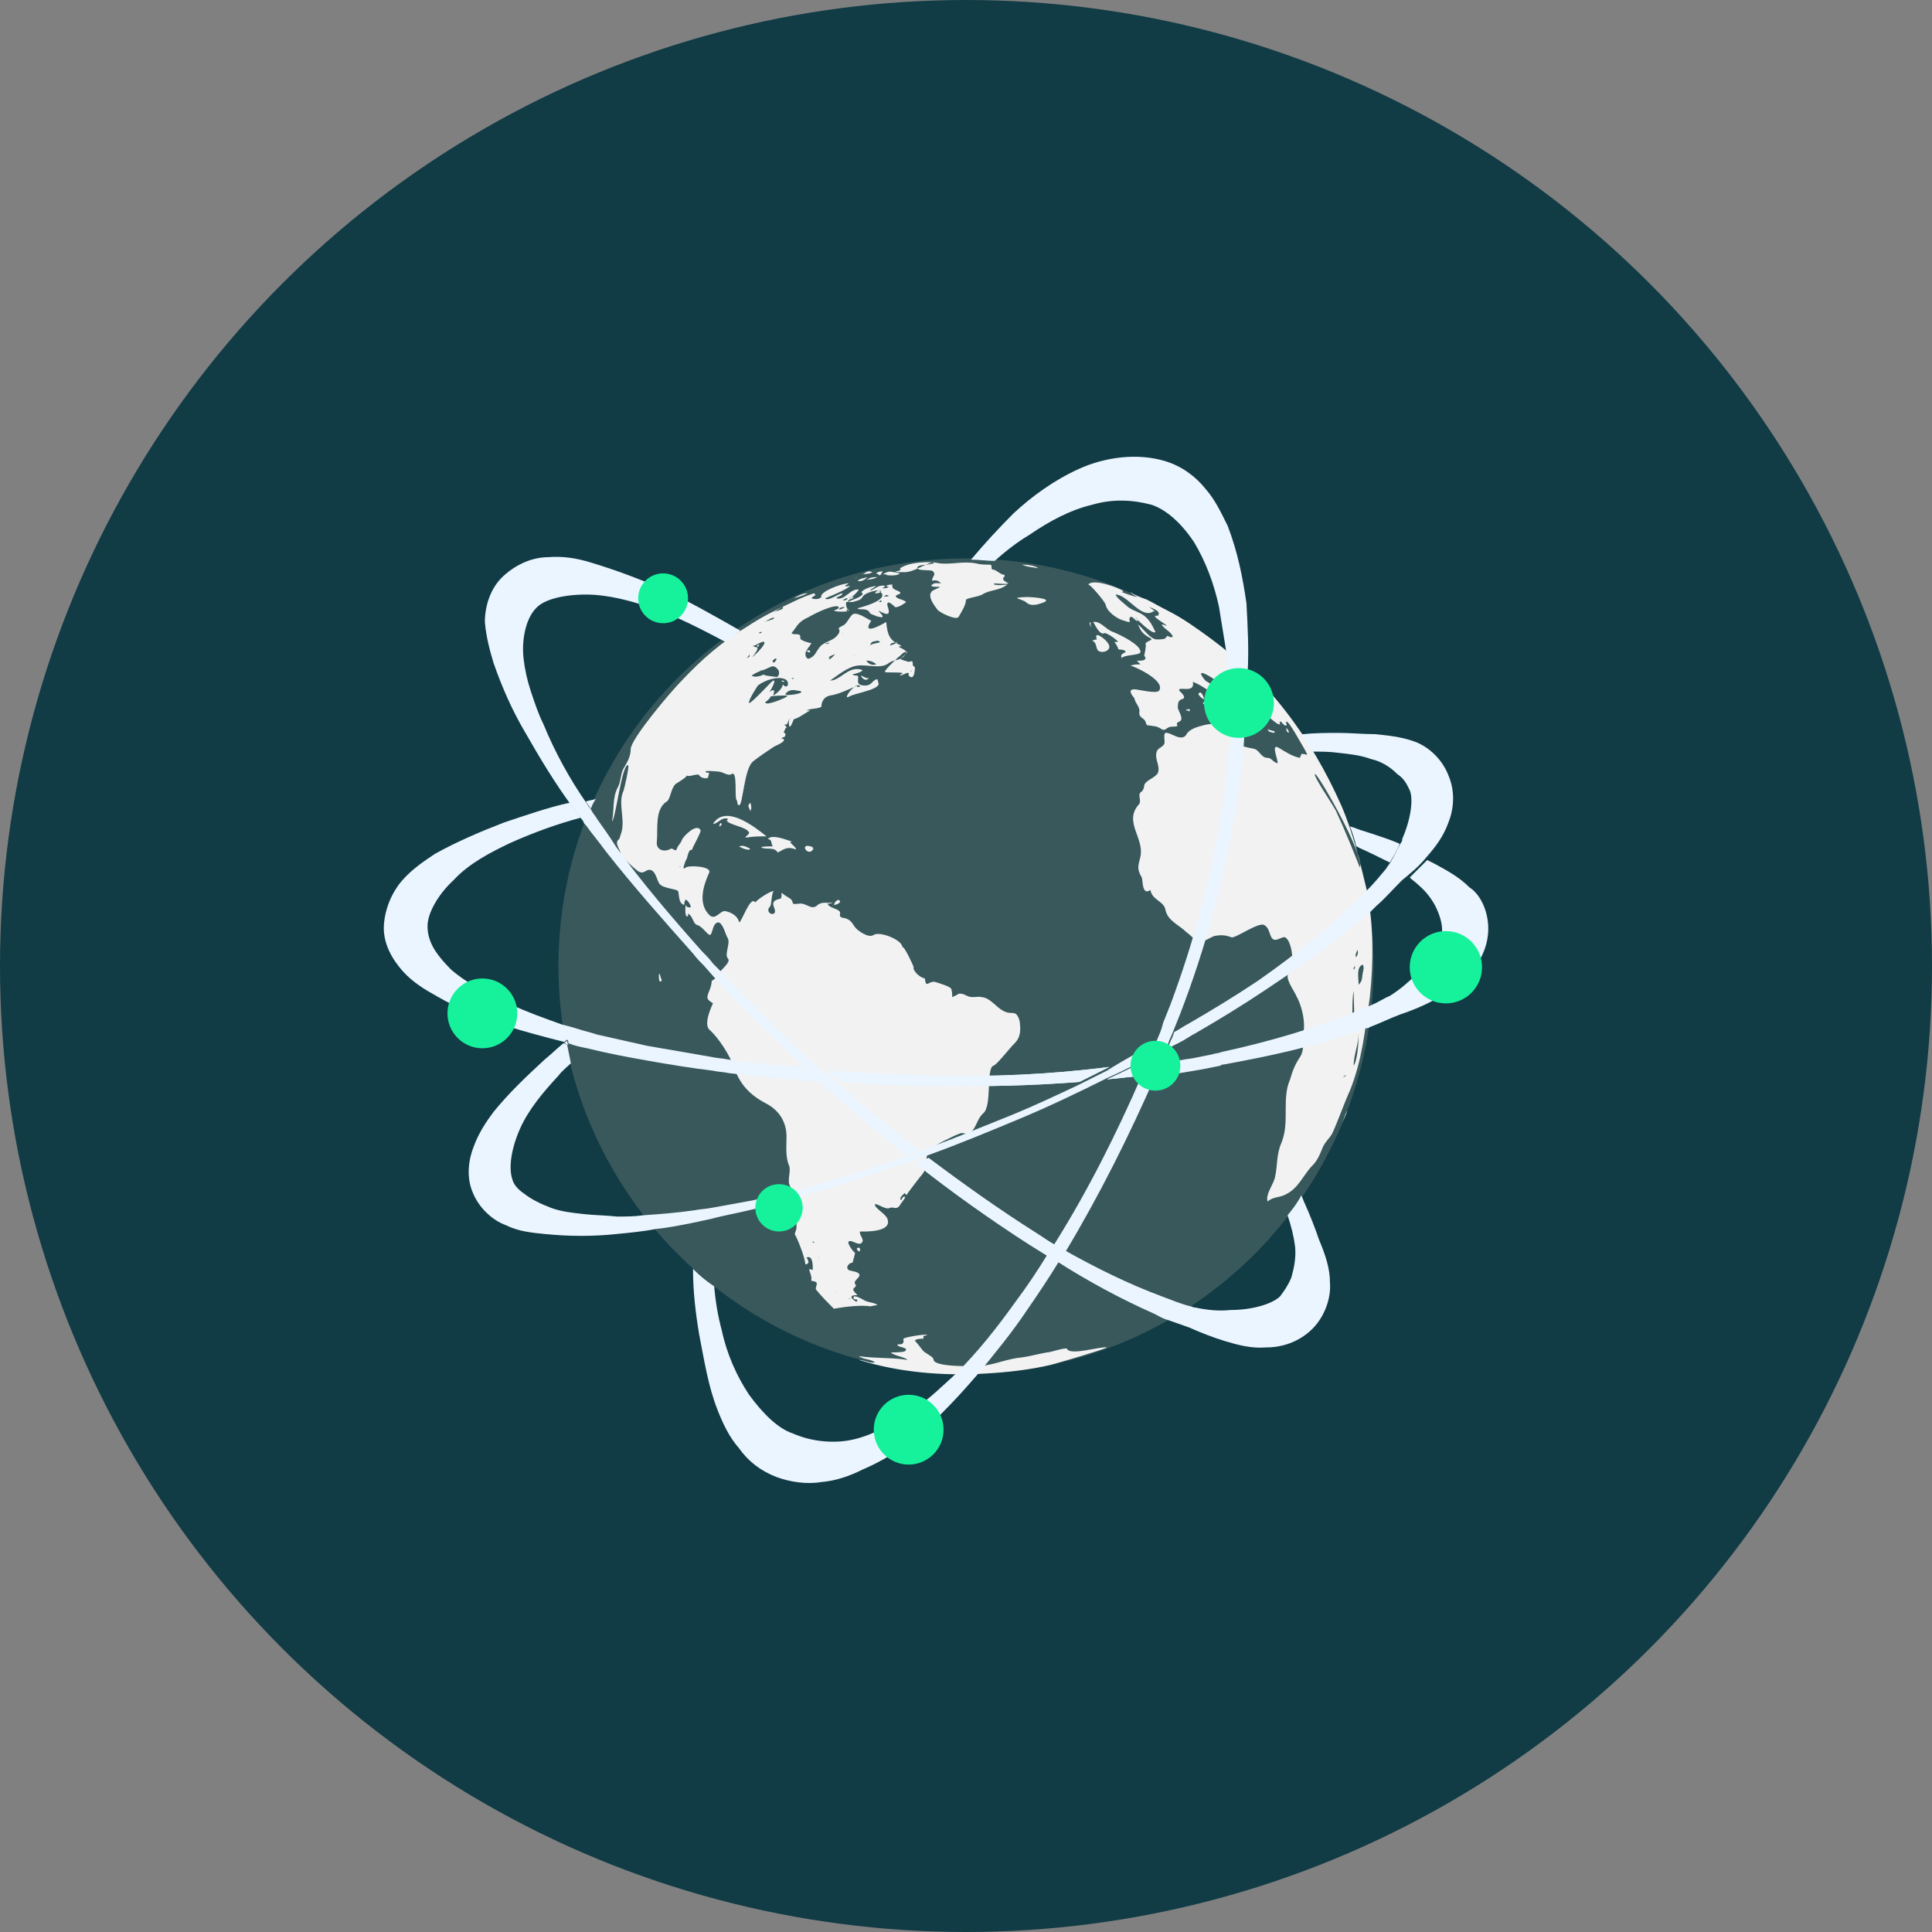
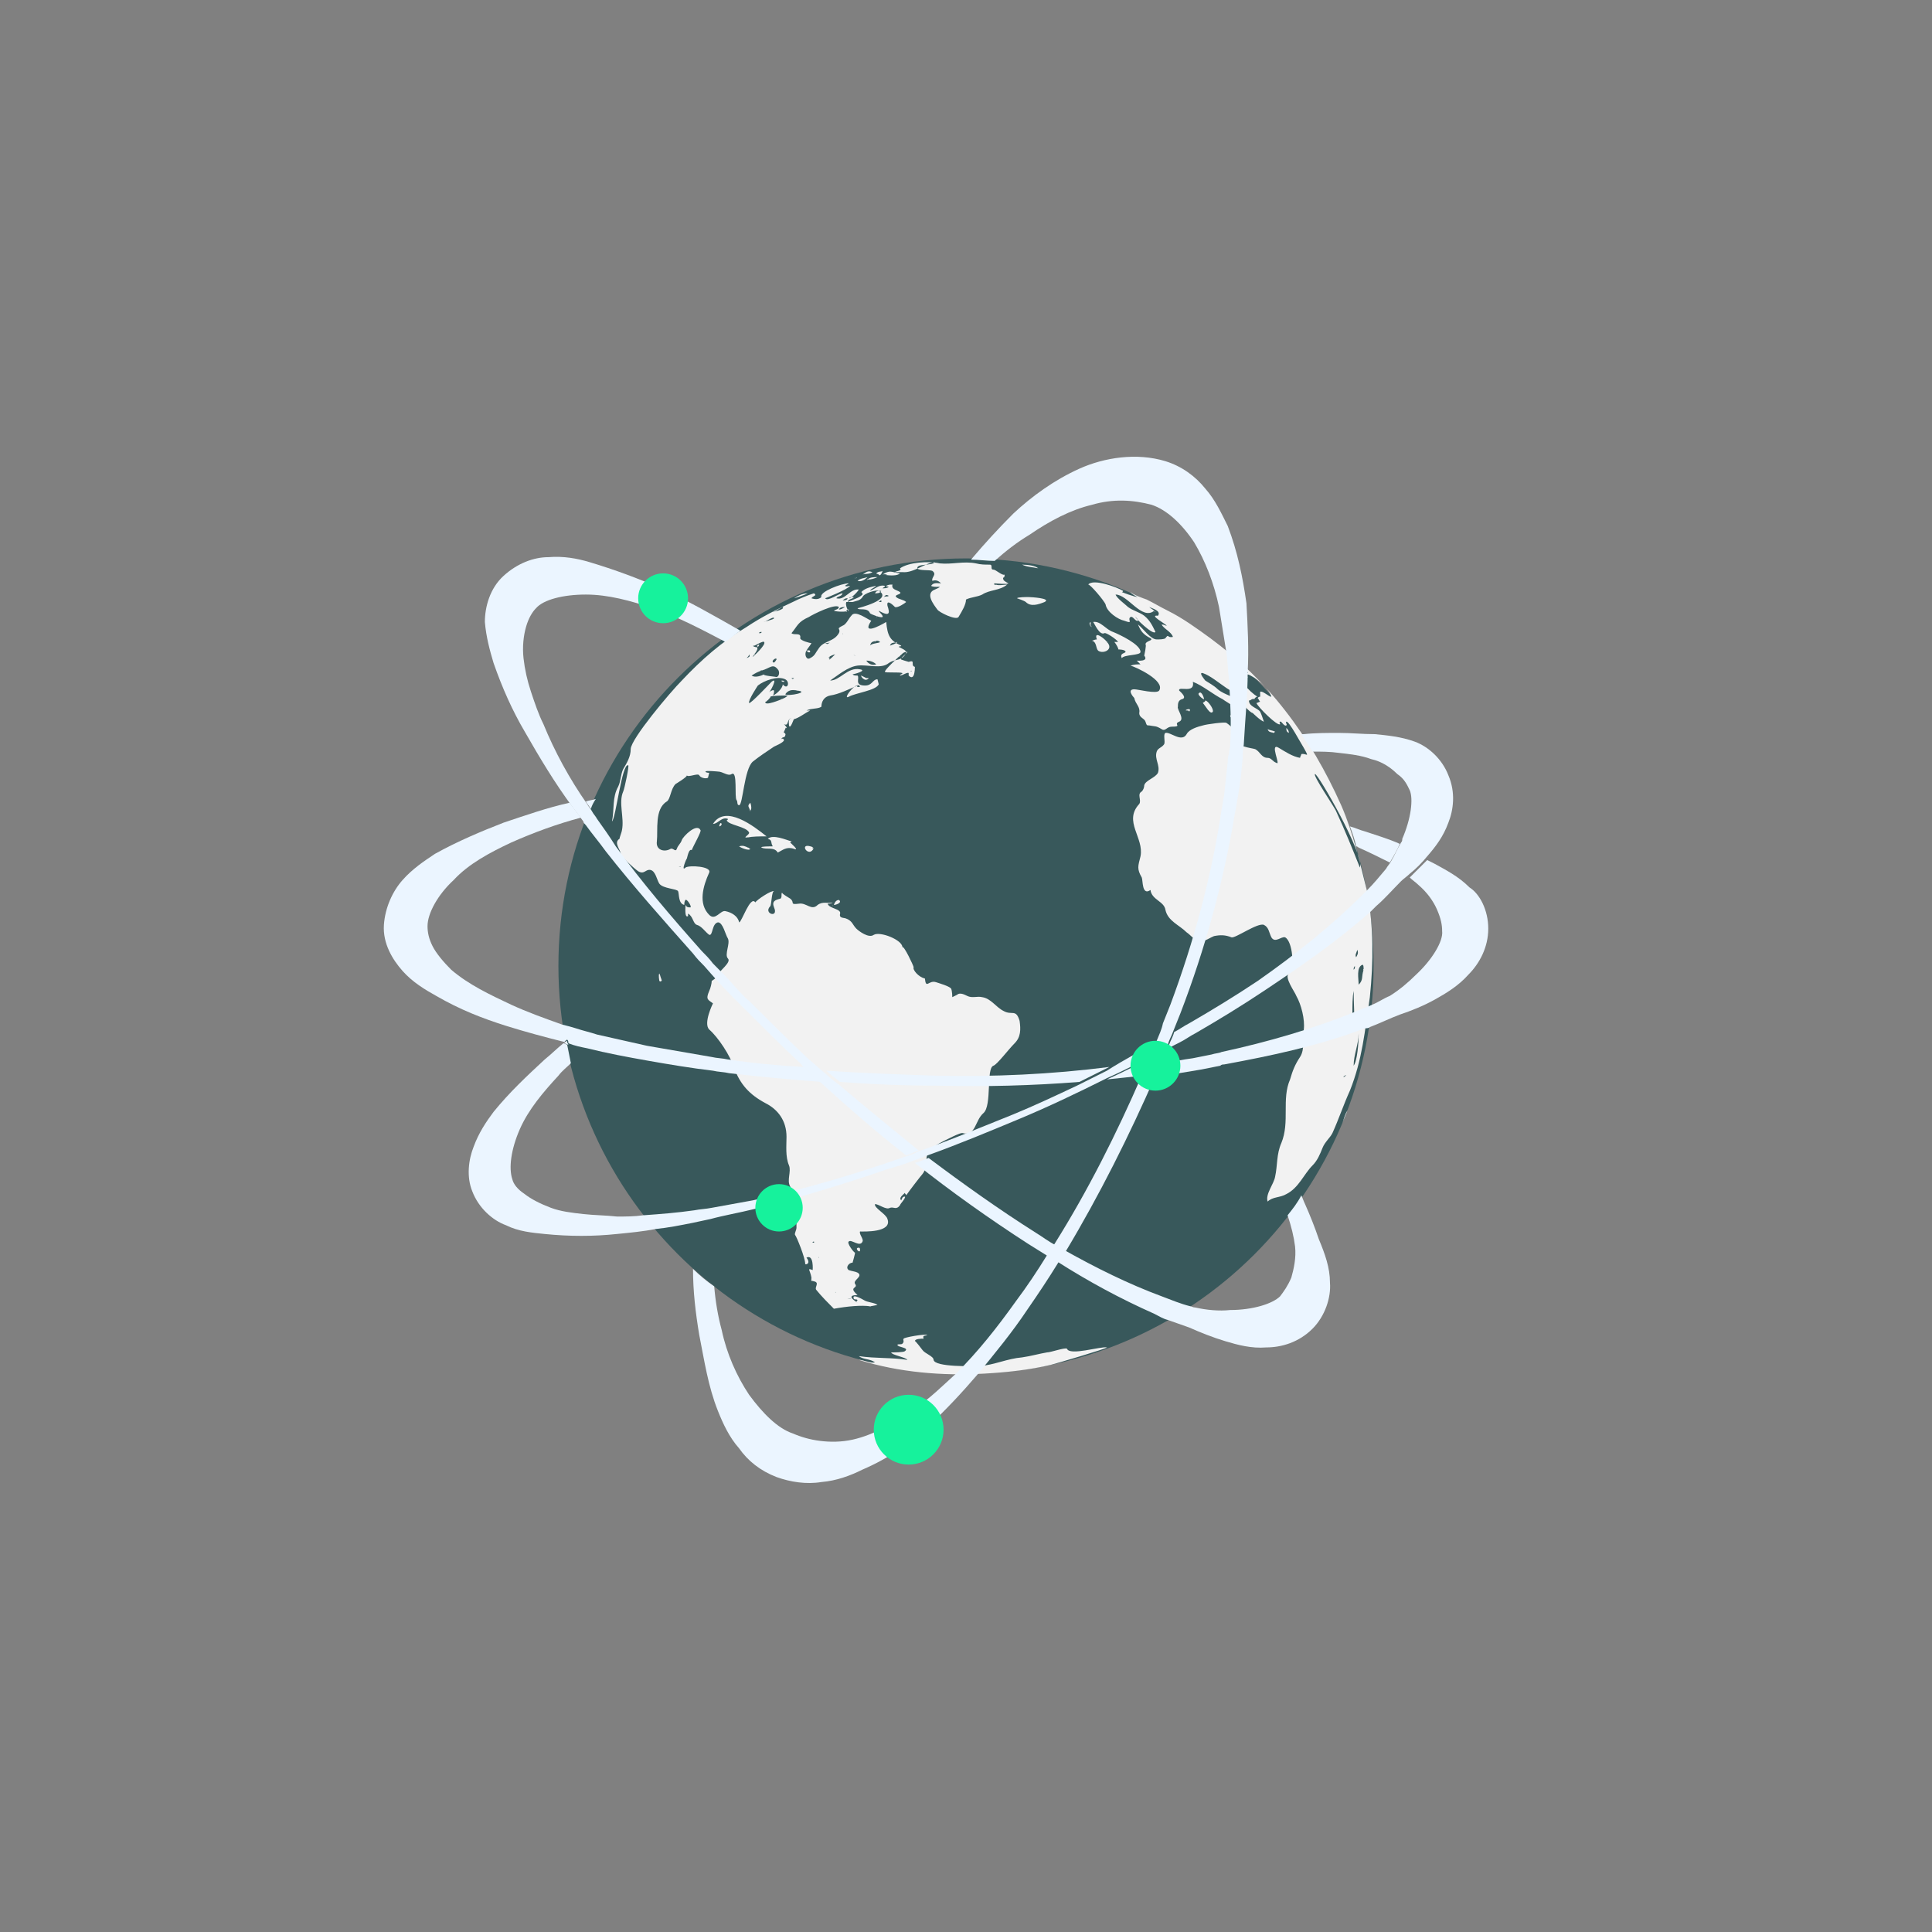
<svg xmlns="http://www.w3.org/2000/svg" version="1.1" id="Layer_1" x="0px" y="0px" viewBox="0 0 155 155" style="enable-background:new 0 0 155 155;" xml:space="preserve">
  <rect x="0" y="0" width="155" height="155" fill="#808080" stroke="none" />
  <style type="text/css">
	.st0{fill:#113B45;}
	.st1{fill:#38585B;}
	.st2{fill-rule:evenodd;clip-rule:evenodd;fill:#F2F2F2;}
	.st3{fill:#EBF5FF;}
	.st4{fill:#16F29C;}
</style>
  <g>
-     <circle class="st0" cx="77.5" cy="77.5" r="77.5" />
    <g>
      <g>
        <g>
          <path class="st1" d="M110.2,77.5c0,18.1-14.6,32.7-32.7,32.7S44.8,95.5,44.8,77.5c0-18.1,14.7-32.7,32.7-32.7      C95.6,44.8,110.2,59.4,110.2,77.5z" />
          <path class="st2" d="M69.8,104.8c0.1,0,0.5-0.1,0.6-0.1c-0.2-0.2-0.8-0.2-1.1-0.4c0,0-1-0.6-0.8-0.1c0.1,0.1,0.2,0,0.3,0.1      c-0.1,0.2-0.2,0.1,0,0.2c0,0-1.1-0.6,0-0.6c-0.8-0.7,0.1-0.5-0.2-0.9c-0.2-0.3,0.7-0.6,0.2-0.9c-0.2-0.1-0.4-0.1-0.7-0.2      c-0.3-0.2,0-0.6,0.3-0.6c0,0,0.2-0.7,0.2-0.8c-0.1,0-0.7-0.8-0.5-0.9c0.2-0.2,0.9,0.5,1.1,0c0.1-0.2-0.3-0.6-0.2-0.8      c0.3,0,2.6,0.1,2.2-1c-0.1-0.4-1.1-0.9-1-1.2c0.3,0,0.9,0.5,1.2,0.3c0.3-0.1,0.5,0.2,0.8-0.2c0-0.1,0.5-0.6,0.4-0.7      c-0.2,0-0.2,0.1-0.3,0.3c-0.2-0.2,0.1-0.4,0.3-0.6c0,0.1,0.1,0.1,0.1,0.2c0.2-0.3,1.2-1.6,1.3-1.7c0.5-0.6,0.1-1.4,0.6-1.9      s1-0.7,1.6-1c0.2-0.1,0.8-0.4,1-0.4c1.1,0.3,1-1,1.7-1.6s0.2-3.6,0.8-3.8c0.3-0.1,1.2-1.3,1.7-1.8s0.5-1.1,0.4-1.8      c-0.3-1-0.6-0.4-1.3-0.8c-0.6-0.3-1-1-1.7-1.1c-0.4-0.1-0.8,0.1-1.2-0.1c-0.2-0.1-0.6-0.3-0.8-0.1L76.4,80c0,0,0-0.5-0.1-0.7      c-0.2-0.2-0.9-0.4-1.2-0.5c-0.6-0.2-0.8,0.6-0.9-0.3c-0.5-0.1-1-0.7-0.9-0.9c0-0.1-0.8-1.8-0.9-1.6c0-0.6-1.8-1.3-2.3-1      c-0.4,0.3-1.2-0.3-1.4-0.5c-0.3-0.3-0.3-0.6-0.8-0.8c-0.2-0.1-0.6,0-0.5-0.4s-0.9-0.4-1-0.8c0.1,0,0.3,0,0.4-0.1      c-0.4,0.1-0.8-0.1-1.2,0.2c-0.5,0.5-0.9-0.2-1.5-0.1c-0.8,0.1-0.3-0.1-0.7-0.4c0.2,0.1-0.9-0.5-0.6-0.5c-0.2,0,0,0.4-0.2,0.5      c-0.4,0.1-0.7,0.2-0.5,0.7c0.4,0.9-0.9,0.5-0.3-0.1c0.1-0.1,0.1-1.2,0.3-1.2c-0.2-0.1-1.4,0.7-1.5,0.9c-0.4-0.6-1.1,1.6-1.3,1.6      c-0.1-0.5-0.6-0.8-1.1-0.9c-0.4-0.1-0.8,0.8-1.3,0.3c-0.9-0.9-0.5-2.3,0-3.4c0.2-0.5-1.6-0.6-1.9-0.4c-0.4,0.4,0.1-0.8,0.1-0.7      c0.1-0.4,0.2-0.8,0.4-0.7c0.1-0.3,0.8-1.5,0.7-1.6c-0.3-0.6-1.4,0.5-1.5,0.8s-0.3,0.4-0.4,0.7c-0.1,0.3-0.3-0.1-0.5,0      c-0.5,0.3-1.2,0.1-1.1-0.6c0.1-0.9-0.2-2.6,0.8-3.2c0.3-0.2,0.3-1,0.7-1.4c0,0,1-0.6,0.9-0.7c0.1,0.2,0.9-0.2,1,0      s0.5,0.3,0.7,0.2l0.1-0.4c0,0-0.3,0-0.3-0.1s1,0,1,0c0.4,0,0.8,0.4,1.1,0.2c0.5-0.3,0.2,1.9,0.4,2.1c0.1,0.1,0,0.4,0.2,0.4      c0.3,0,0.4-2.9,1.1-3.5c0.5-0.4,1.1-0.8,1.7-1.2c0.2-0.1,0.7-0.3,0.8-0.5c0-0.1-0.1-0.2-0.2-0.1c0-0.2,0.3-0.1,0.3-0.3      c0.1-0.2-0.2-0.2-0.1-0.3c0,0,0.2-0.4,0.1-0.3l0,0c0.3,0.1-0.1-0.3-0.1-0.3c0.4,0.2,0.2-0.4,0.6-0.5c-0.3,0.1-0.2,0.4-0.2,0.6      c0.1,0.4,0.4-0.6,0.4-0.5c0.4-0.1,0.9-0.5,1.3-0.7c-0.1,0-0.2,0-0.3,0c0.4-0.2,0.9-0.1,1.2-0.3c0-0.4,0.2-0.8,0.7-0.9      c0.7-0.1,1.5-0.5,2.2-0.8c-0.1,0.2,0.1,0.1,0.2,0.1c-0.2-0.6-1.5,1.1-0.9,0.8c0.5-0.3,2.2-0.5,2.4-1l-0.1-0.4      c-0.4,0-0.4,0.5-1,0.5c-0.9,0-0.4-0.6-0.6-0.8c-0.2,0-0.3,0-0.4-0.1c0.1,0,1.2-0.3,0.6-0.4c-1-0.2-1.6,0.9-2.4,0.9      c0.6-0.4,1.4-1.1,2.2-1.2c0.8-0.1,1.9,0.3,2.5-0.2c0.6-0.4,1-0.1,1.4-0.8c0.1-0.2-0.4-0.4-0.6-0.5c0.1-0.1,0.2,0,0.2-0.1      c-0.9-0.4-1.1-0.8-1.2-1.9c-0.5,0.3-2,1.1-1.2-0.1c-0.3-0.1-1.3-0.9-1.6-0.4c-0.2,0.2-0.4,0.7-0.7,0.8c-0.6,0.3-0.1,0.2-0.3,0.6      c-0.4,0.7-1.2,0.6-1.6,1.2c-0.3,0.4-0.3,0.6-0.7,0.8c-0.3,0.2-0.5-0.3-0.3-0.6c0.1,0.1,0.2,0.2,0.3,0.1c0-0.2-0.2-0.1-0.3-0.1      c0.1-0.2,0.3-0.4,0.4-0.6c-0.1,0-0.9-0.2-0.9-0.4c0.1-0.5-0.5-0.2-0.7-0.4c0.5-0.6,0.5-0.9,1.4-1.3c0.3-0.2,2.1-1.1,2.4-0.8      c0,0.2-0.3,0.2-0.4,0.3c0.3,0.1,1,0.1,1.2,0c-0.1,0-0.3-0.5-0.2-0.7h0.5c0.3-0.1,0.6-0.1,0.8-0.4c0.1-0.3,1.1-0.6,1.3-0.5      c1.2,0.7-1.7,1.4-1.7,1.4c0.1,0.2,0.8-0.1,1,0.4c0.1,0.1,0.9,0.4,1,0.3c0.1-0.1-0.3-0.4-0.3-0.5c0.9,0.5,0.9,0.2,0.7-0.4      c-0.1-0.6,0.5,0,0.6,0.1c0.2,0.1,0.8-0.3,0.9-0.4c-0.2-0.2-0.6-0.2-0.8-0.4c-0.2-0.2,0.5-0.2,0.3-0.4c-0.3-0.2-0.7-0.2-0.6-0.6      c-0.2,0-0.3,0-0.5,0.1c0,0.1,0.1,0,0.2,0.1c-0.2,0.1-0.3,0.1-0.5,0.1c0.1-0.1,0.2-0.1,0.2-0.2c-0.5-0.1-0.7,0.2-1.2,0.4      c0.1-0.2,0.3-0.2,0.5-0.4c-0.5,0.1-0.9,0.2-1.2,0.5c0.1,0.1,0.1,0.1,0.1,0.2c-0.3,0.3-0.8,0.4-1.2,0.6c0.1-0.3,0.4-0.2,0.5-0.4      c-0.2,0-0.3,0-0.4,0.1c0.2,0,0.7-0.5,0.8-0.7c-0.7-0.1-1.1,0.9-1.8,0.7c0.1-0.2,0.4-0.1,0.5-0.4c-0.3,0-1.2,0.7-1.4,0.4      c0,0,1.8-0.7,2-1c-0.1,0-0.3,0.1-0.4,0c0.1-0.1,0.2-0.1,0.3-0.2c-0.6,0-2.4,0.7-2.2,1.1c-0.2,0.2-0.5,0.2-0.8,0.1      c0.1-0.2,0.5-0.2,0.2-0.4c-0.6,0.2-1.1,0.4-1.7,0.7c-1.3,0.6-2.5,1.2-3.7,2c-2,1.2-3.6,2.6-5.2,4.3c-0.9,0.9-4.1,4.7-4.1,5.5      c0,0.6-0.3,1.1-0.6,1.6c-0.2,0.4-0.2,1-0.4,1.4c-0.5,0.9-0.3,1.8-0.5,2.8c0.3-0.2,0.8-4.7,1.3-4.5c0.1,0-0.3,1.9-0.4,2.1      c-0.4,0.9,0.1,2.1-0.1,3.1c0,0.1-0.2,0.6-0.2,0.7c-0.5,0.3,0.1,0.9,0.1,1.2c0,0.2,1.1,1.2,1.4,1.4c0.5,0.3,0.6-0.2,1-0.1      s0.5,0.8,0.7,1.1c0.3,0.4,1.4,0.4,1.5,0.6s0,1,0.5,1.1c0-0.1,0-0.3,0.1-0.4s0.5,0.5,0.4,0.6c-0.2,0-0.3,0-0.4-0.2      c0,0.1-0.1,1.1,0.2,0.9c0-0.1,0-0.1,0-0.2c0.4,0.2,0.4,0.8,0.7,0.9c0.4,0.1,0.7,0.6,1,0.8c0.3,0.1,0.2-0.9,0.7-1      c0.4,0,0.6,1,0.8,1.3c0.2,0.4-0.3,1.3,0,1.6c0.3,0.3-0.7,1-0.8,1.3c0,0.2-0.5,0.5-0.5,0.5c0,0.2-0.1,0.6-0.2,0.8      c-0.3,0.7-0.1,0.7,0.3,1c0,0-0.8,1.6-0.3,2.1c0.7,0.6,1.7,2.1,2,3.1c0.5,1.3,1.2,2.1,2.5,2.8c1,0.5,1.7,1.4,1.7,2.7      c0,0.7-0.1,1.6,0.2,2.3c0.2,0.5-0.2,1.2,0.1,1.7c0.2,0.3-0.1,0.4,0.1,0.7c0.1,0.3,0.4,0.7,0.4,1c0,0.5,0,1.1,0,1.6      c0,0.2-0.2,0.5-0.1,0.6c0.1,0.1,0.8,1.8,0.8,2.3c0,0.1,0.5,0,0.1-0.5c0.6-0.3,0.5,1,0.5,1c-0.5-0.2-0.2,0-0.1,0.6      c0,0.4-0.1,0.2,0.2,0.3c0.5,0.1,0,0.5,0.2,0.7c0.4,0.5,1,1.1,1.4,1.5C68,104.8,69.1,104.7,69.8,104.8      C70,104.9,69.7,104.8,69.8,104.8z M72,51.5c-0.2,0.2-0.4,0.2-0.6,0.3C71.5,51.5,71.7,51.6,72,51.5z M70.3,51.4      c0.1,0,0.2,0,0.3,0.1c0,0.1-0.7,0.1-0.8,0.3C69.9,51.4,70.1,51.5,70.3,51.4C70.3,51.5,70.1,51.5,70.3,51.4z M68.6,52.6      C68.7,52.6,68.3,52.5,68.6,52.6C68.6,52.6,68.5,52.6,68.6,52.6z M67.6,50.8C67.7,50.7,67.7,50.7,67.6,50.8      C67.7,50.9,67.6,50.9,67.6,50.8C67.6,50.7,67.6,50.8,67.6,50.8z M66.7,53.6C66.4,53.6,67,53.6,66.7,53.6      C66.6,53.6,66.7,53.6,66.7,53.6z M67,52.5c-0.9,0.9-0.2,0-0.5,0.3l0,0C66.4,52.7,66.9,52.5,67,52.5C66.8,52.6,66.8,52.5,67,52.5      z M66.6,51.5c-0.2,0.2-0.2,0.2-0.4,0.1C66.4,51.6,66.5,51.6,66.6,51.5z M70.7,48.3c-0.1,0-0.1,0-0.2,0      C70.8,48,70.7,48.3,70.7,48.3C70.6,48.3,70.7,48.3,70.7,48.3z M71.3,47.8c-0.1,0.1-0.2,0-0.4,0.1C71.1,47.7,71.1,47.7,71.3,47.8      z M67.7,48.1C67.8,48,67.9,48,68,48C68,48.2,67.4,48.2,67.7,48.1C67.7,48.1,67.6,48.2,67.7,48.1z M67.5,48      C67.6,48.1,67.6,48.1,67.5,48C67.4,48,67.4,48,67.5,48C67.5,48,67.4,48,67.5,48z M62.7,56.1c0,0-1.4,0.6-1.3,0.2      c0,0.1,0.5-0.4,0.4-0.4c0.1-0.1,1.1-0.1,1.4-0.1C63,56,62.9,56,62.7,56.1C62.4,56.2,62.9,56,62.7,56.1z M63.9,55.4      c1.2,0.1-0.7,0.5-0.9,0.3C63.2,55.4,63.5,55.3,63.9,55.4C64,55.4,63.5,55.3,63.9,55.4z M63.7,48c0.3-0.2,0.7-0.4,1.1-0.4      C64.4,47.8,64,47.9,63.7,48L63.7,48z M63.7,54.4c-0.1,0.1-0.1,0.1-0.2,0C63.7,54.4,63.7,54.4,63.7,54.4      C63.8,54.5,63.7,54.4,63.7,54.4z M63.4,55.1C63.4,55.1,63.3,55.1,63.4,55.1L63.4,55.1z M63,54.5c0.4,0.2,0.2,0.9-0.2,0.4      c0,0.3-0.5,0.8-0.8,0.9c0.1-0.1,0.1-0.3,0.1-0.4c-0.1-0.1-0.3,0.1-0.4,0.1c0,0.2,0.8-1.3,0.2-0.8c-0.2,0.2-1.7,1.8-1.8,1.7      C60,56.2,60.8,55,60.8,55C61.3,54.6,62.4,54.2,63,54.5z M62.2,49c0.1,0,0.5-0.3,0.6-0.3c0.2,0.2-0.8,0.4-0.8,0.4      C62.1,49.1,62.2,49.1,62.2,49C62.4,48.9,62.2,49.1,62.2,49z M62.3,52.9c0,0-0.2,0.4-0.3,0.2C61.9,53,62.3,52.7,62.3,52.9      C62.3,53,62.3,52.8,62.3,52.9z M61.3,49.9c0.1,0,0.8-0.5,0.8-0.3C62.1,49.7,61.2,49.9,61.3,49.9z M61.1,50.7      c0,0.1-0.1,0.1-0.2,0.1C60.9,50.7,61,50.7,61.1,50.7z M60.5,52.5c0.1-0.1,0.4-0.5,0.2-0.6c0.1,0.1-0.5-0.1-0.2-0.1      c0.1,0,0.7-0.4,0.8-0.3c0.2,0.2-0.8,1.1-0.9,1.2C60.4,52.6,60.5,52.6,60.5,52.5C60.7,52.4,60.5,52.6,60.5,52.5z M61.1,53.8      c0.7-0.2,0.9-0.6,1.3-0.1c0.2,0.2,0.1,0.7-0.2,0.6c0.1,0-1.1-0.1-0.9-0.2c-0.2,0.1-0.7,0.3-1,0.1C60.6,54,60.8,53.9,61.1,53.8      C61.2,53.7,60.8,53.9,61.1,53.8z M60.1,52.5c0.1,0.2,0,0.2-0.2,0.3C60,52.7,60.1,52.6,60.1,52.5z M50.7,66.8      C50.4,66.8,51,66.8,50.7,66.8C50.7,66.8,50.8,66.8,50.7,66.8z M54.5,69.5C54.4,69.6,54.8,69.5,54.5,69.5      C54.5,69.6,54.6,69.5,54.5,69.5z M63.8,72.6C63.6,72.6,64,72.6,63.8,72.6L63.8,72.6z M65.3,99.7C65,99.7,65.4,99.5,65.3,99.7      C65.2,99.7,65.3,99.7,65.3,99.7z M66,86.2C65.9,86.1,66,86.2,66,86.2C66,86.1,66,86.2,66,86.2z M66.1,94.6      C65.9,94.7,66.3,94.5,66.1,94.6C66,94.6,66.1,94.6,66.1,94.6z M67,103.7C66.9,103.6,66.9,103.6,67,103.7      C67.1,103.6,67.1,103.7,67,103.7S67,103.7,67,103.7z M68.1,104.2C68,104.2,68,104.1,68.1,104.2      C68.3,104.1,68.3,104.2,68.1,104.2C68.1,104.2,68.2,104.2,68.1,104.2z M65.7,100.9C65.6,100.9,65.6,100.9,65.7,100.9      C65.6,100.9,65.7,100.8,65.7,100.9z M68.6,46.4L68.6,46.4L68.6,46.4L68.6,46.4z M57.5,51.7L57.5,51.7L57.5,51.7z M57.8,51.4      L57.8,51.4L57.8,51.4z M109.7,71.6L109.7,71.6c-0.6-2.4-1.1-4.7-2.1-7c-1.2-2.7-2.7-5.3-4.5-7.6c-1.7-2.2-3.7-4.1-6-5.8      c-1.1-0.8-2.2-1.6-3.4-2.2c-0.6-0.3-1.1-0.6-1.7-0.9c-0.3-0.1-1.1-0.4-1.3-0.6c0,0.1,0.5,0.4,0.6,0.4c-0.3,0-1.3-0.4-1.3-0.4      s0.1,0,0.1-0.1c-0.5-0.3-2.4-1-2.8-0.5c0.1-0.1,1.3,1.3,1.4,1.6c0.1,0.6,1,1.2,1.5,1.3c0.8,0.3,0.2-0.1,0.5-0.3      c0.2-0.1,0.4,0.4,0.6,0.3l0,0c0-0.1-0.1-0.2-0.2-0.3c-0.1,0,1.4,1.5,1.6,1.2c-0.2-0.4-0.4-0.9-0.9-1.3c-0.4-0.3-0.9-0.4-1.3-0.7      c-0.2-0.2-0.9-0.7-1-1c1,0,2.1,2.1,3.1,1.3c-0.1-0.1-0.3-0.2-0.4-0.3c0.2,0.1,1,0.3,0.7,0.7c-0.8-0.1,0.7,0.7,0.7,0.8      c-0.1,0-0.2-0.1-0.4-0.1c0.1,0.3,0.8,0.6,0.9,1c-0.5,0.1-0.3-0.3-0.6,0.1c-0.1,0.1-0.5,0.1-0.7,0.1c-0.5,0-1.1-0.9-1.5-1.2      c0.2,0.5,0.4,0.8,1,1.1c0.3,0.2-0.4,0.2-0.4,0.5l0.2,0.1l-0.2-0.1c0.1,0-0.1,0.9-0.1,0.9c0.4,0.5-0.6,0.4-0.6,0.4      c0.1,0.1,0.2,0.2,0.3,0.3c-0.3,0-0.5,0-0.8,0.1c0.4,0.1,2.8,1.2,2.3,2c-0.2,0.3-1.7-0.1-2-0.1c-0.6,0-0.1,0.6,0,0.7      c0.1,0.5,0.5,0.7,0.4,1.2c0,0.4,0.4,0.4,0.5,0.7s0.1,0.3,0.3,0.3c0.5,0.1,0.5,0,1,0.3c0.3,0.2,0.4-0.2,0.8-0.2      c0.9,0,0.1-0.2,0.6-0.4s-0.2-1-0.1-1.2c0-0.2,0-0.5,0.3-0.6c0.5-0.1-0.1-0.6-0.2-0.7c-0.1-0.4,1.3,0.3,1.1-0.7      c0.8,0.3,1.6,1,2.4,1.4c0.4,0.3,0.9,0.5,1.2,0.9c0.4,0.5-0.5,0.3-0.6,0.4c-0.1,0.2,0.8,0.6,1,0.5c0-0.1-0.1-0.6-0.1-0.7      c0-0.3-0.5-0.7-0.5-1c0.2,0,0.3,0.1,0.4,0.2c-0.5-0.6-1.2-0.6-1.8-1.1c-0.3-0.3-0.7-0.5-1-0.7c0,0-0.6-0.7-0.2-0.6      c0.6,0.2,1.3,0.8,1.9,1.2c0.5,0.3,0.6,0.4,1,0.9c0.1,0.2,0.9,1.1,1.1,1.1c0,0,0.6,0.6,0.9,0.7c-0.1-0.3-0.2-0.6-0.3-0.8      c-0.2-0.3-0.9-0.4-0.9-0.9c0.2,0,0.2-0.2,0.5-0.1c-0.2,0,0.2-0.3,0.2-0.2c-0.7-0.4-1.6-1.5-1.8-2.3c0.2,0,0.3,0.3,0.5,0.1      c-0.1-0.1-0.1-0.3-0.1-0.4c0,0.1,0.7,0.6,0.6,0.7c-0.2,0-0.3-0.1-0.5-0.2c0.1,0.3,0.4,0.3,0.5,0.6c0-0.1-0.1-0.2,0-0.3      c0.6,0.2,1.7,1.1,1.9,1.8c-0.2,0-0.7-0.5-0.9-0.4c0,0.1,0,0.2,0,0.4c-0.1,0-0.1,0-0.2,0.1c0.1,0.1,0.1,0.2,0.2,0.3      c-0.1,0-0.2,0.1-0.3,0.1c0.1,0.3,1.7,1.9,1.9,1.7c0-0.1-0.1-0.2,0-0.2c0.1-0.1,0.3,0.4,0.5,0.3c0.1-0.1-0.1-0.2,0-0.3      c0.2-0.1,1.2,1.8,1.4,2.1c0.5,0.9,0.2,0.4-0.2,0.5c0,0.1-0.1,0.2-0.1,0.3c-0.6-0.1-1.2-0.5-1.7-0.8c-0.8-0.5,0.2,1.5-0.2,1.2      c-0.3-0.1-0.4-0.4-0.7-0.4c-0.5,0-0.6-0.5-1-0.7c-0.3-0.1-1.7-0.2-1.5-0.9c0.1-0.5-0.5-1-0.8-1.2c-0.1-0.1-1.6,0.1-1.9,0.2      c-0.4,0.1-1.1,0.3-1.3,0.7c-0.4,0.7-1.3-0.2-1.7-0.1c-0.2,0.1,0,0.7-0.1,0.9c-0.2,0.3-0.5,0.3-0.6,0.6c-0.2,0.6,0.3,1.1,0.1,1.7      c-0.2,0.4-1,0.6-1.1,1c0,0.2-0.1,0.4-0.2,0.5c-0.4,0.2,0,0.7-0.2,1c-1.3,1.4,0.4,2.7,0.1,4.2c-0.2,0.8-0.3,1,0.1,1.7      c0.1,0.2,0,1.5,0.7,1c0.1,0.8,1.1,0.9,1.2,1.6c0.2,0.9,1.1,1.2,1.7,1.8c0.3,0.2,0.5,0.5,0.8,0.6c0.5,0.3,0.9-0.1,1.4-0.3      c0.5-0.1,0.9-0.1,1.4,0.1c0.3,0.1,2.1-1.2,2.6-1c0.4,0.2,0.4,0.6,0.6,1c0.3,0.5,0.8-0.1,1.1,0c0.6,0.3,0.8,2.5,0.3,2.9      c-0.4,0.3,0.5,1.5,0.6,1.8c0.4,0.7,0.7,1.9,0.6,2.7c-0.1,0.6,0.1,1.6-0.3,2.2s-0.6,1.1-0.8,1.8c-0.7,1.6,0,3.4-0.7,5.1      c-0.4,0.9-0.3,1.8-0.5,2.7c-0.1,0.6-0.8,1.4-0.6,2c0.4-0.4,1-0.3,1.5-0.6c1-0.5,1.4-1.6,2.1-2.3c0.4-0.4,0.6-0.9,0.8-1.4      c0.2-0.5,0.6-0.8,0.8-1.2c0.5-1.1,0.9-2.3,1.4-3.4c1-2.5,1.2-4.8,1.6-7.5C110.2,77.1,110.2,74.4,109.7,71.6z M107.2,65.1      c-0.1-0.3-1.9-2.9-1.7-3c0.2-0.1,4,6.5,3.6,7.5C108.5,68.1,107.9,66.6,107.2,65.1C107.2,65.1,107.4,65.4,107.2,65.1z       M108.8,76.8c-0.1-0.2,0-0.3,0.1-0.6C109,76.5,108.9,76.6,108.8,76.8z M108.6,77.8c0-0.1,0-0.2,0.1-0.3      C108.7,77.7,108.7,77.7,108.6,77.8z M108,86.3c-0.1,0-0.1,0.1-0.2,0.1S108,86.2,108,86.3L108,86.3C108,86.4,108,86.3,108,86.3z       M108.1,82.9c0-0.3,0-0.3,0.3-0.5C108.4,82.6,108.1,82.7,108.1,82.9z M108.5,81.3c0-0.6,0-1.3,0.1-1.8c0,1,0.1,2,0,2.9      C108.4,82.2,108.5,81.5,108.5,81.3C108.5,81.1,108.5,81.5,108.5,81.3z M109,83.1c0,0.5-0.1,2-0.4,2.4c0-0.9,0.4-1.7,0.4-2.6      C109,83,109,83,109,83.1S109,83,109,83.1z M109.4,77.8c-0.2,0.6,0,0.8-0.4,1.2c0-0.5-0.2-1.4,0.3-1.6      C109.4,77.4,109.4,77.6,109.4,77.8C109.3,78,109.4,77.6,109.4,77.8z M88.8,108.1c0,0.1-4.1,1.3-4.5,1.4      c-1.7,0.4-3.5,0.6-5.3,0.7c-3.4,0.2-6.9-0.1-10.1-1.1c0.4,0,0.9,0.3,1.3,0.2c-0.4-0.3-0.9-0.2-1.3-0.5c1.4,0.2,2.6,0.1,3.9,0.3      c-0.1-0.2-1.3-0.4-1.3-0.6c0.2,0,1,0,1.1-0.1c0.4-0.3-0.6-0.3-0.6-0.5c0-0.1,0.3,0,0.4-0.1c0.2-0.2,0-0.3,0.1-0.4      c0-0.1,1.7-0.4,1.9-0.3c-0.2,0.1-0.4,0-0.3,0.3c-0.2,0-0.7,0-0.7,0.2c0-0.1,0.6,0.7,0.6,0.7c0.2,0.3,0.9,0.5,0.9,0.8      c0.1,0.6,3.2,0.5,3.7,0.5c1.2-0.1,2.2-0.6,3.4-0.7c0.7-0.1,1.4-0.3,2-0.4c0.3,0,1.4-0.4,1.6-0.3C85.8,108.8,88.3,108,88.8,108.1      C88.8,108.2,88.7,108.1,88.8,108.1z M107.7,90.1c0.1-0.3,0.2-0.7,0.4-1C108,89.4,107.8,89.8,107.7,90.1z M108.2,88.7      C108.2,88.7,108.2,88.6,108.2,88.7C108.3,88.7,108.2,88.7,108.2,88.7z M72.4,45.9c-0.2,0-0.4,0-0.6,0c0.1-0.1,0.6-0.1,0.4-0.3      c0.7-0.5,2.3-0.6,3.2-0.4c1,0.1,1.9-0.2,2.9,0c0.4,0.1,0.7,0.1,1.1,0.1c0.3,0,0,0.4,0.3,0.4c0.2,0,0.7,0.5,0.9,0.4      c0,0.4-0.2,0.1-0.1,0.4c0,0.1,0.4,0.3,0.4,0.3c0,0.1-1.1,0-1.1,0c-0.1,0,0,0.2,0.1,0.1c0.2,0.1,0.7,0,0.9,0      c-0.6,0.5-1.4,0.4-2,0.8c-0.4,0.2-0.9,0.2-1.3,0.4c0,0.4-0.3,0.9-0.6,1.4c-0.2,0.3-1.6-0.4-1.7-0.6c-0.3-0.4-1-1.3-0.2-1.6      c0.9-0.4,0-0.1-0.3-0.3c0.2-0.3,0.5-0.2,0.8-0.2c-0.2-0.2-0.4-0.3-0.7-0.2c-0.1-0.3,0.4-0.5,0-0.8c-0.2-0.1-1.1,0-1.2-0.2      c-0.1-0.4,1.2-0.2,1.4-0.5C74.3,45.1,73.3,46,72.4,45.9C72.3,45.9,72.6,45.9,72.4,45.9z M89.7,52.1c0.1,0-0.2-0.5-0.3-0.6      c0.1,0,0.2,0,0.3,0c-0.1-0.2-1-0.8-1.1-0.7c-0.4,0.2-0.8-0.8-0.9-0.9c0.6-0.1,1,0.6,1.6,0.8c0.5,0.2,2.2,1,2.2,1.6      c0,0.3-1.3,0.2-1.5,0.5c-0.2-0.4,0.3-0.4,0.3-0.5C90.3,52.1,89.7,52.1,89.7,52.1C89.6,52.1,89.9,52.1,89.7,52.1z M72.2,52.6      c-0.1,0.1-1.3,1.2-1.2,1.3c0,0.1,1.2,0,1.4,0.1c0,0.1-0.2,0.1-0.2,0.2c0.2,0,0.6-0.3,0.7-0.2c0,0.1,0,0.2,0,0.2      c0.5,0.5,0.5-0.6,0.5-0.7c-0.4-0.1,0.1-0.6-0.5-0.4c0,0-0.7-0.2-0.6-0.2c-0.1-0.1,0.5-0.5,0.5-0.6      C72.4,52.3,72.4,52.5,72.2,52.6C72,52.8,72.3,52.6,72.2,52.6z M73.4,53.8C73.4,53.9,73.3,53.9,73.4,53.8L73.4,53.8z M73.1,53.8      C73.1,53.8,73.3,53.7,73.1,53.8C73.2,53.9,73,53.9,73.1,53.8L73.1,53.8z M72.3,52.5L72.3,52.5L72.3,52.5L72.3,52.5z M71.2,53.5      C71.3,53.5,71.3,53.5,71.2,53.5C71.3,53.5,71.2,53.5,71.2,53.5C71.3,53.5,71.2,53.5,71.2,53.5z M59.9,67.2      c-0.3,0,0.2-0.2,0.2-0.4c-0.2-0.5-1.7-0.6-1.8-1c0.1,0,0.1-0.1,0.1-0.1c-0.5-0.2-0.8,0.4-1.2,0.4c1-1.6,3.3,0.2,4.3,1      C60.9,67.1,60.4,67.1,59.9,67.2C59.8,67.2,60.2,67.1,59.9,67.2z M61.1,68c-0.2-0.1,0.8-0.1,0.9-0.1c-0.2-0.3,0-0.5-0.4-0.6      c0.4-0.4,1.5,0.1,1.9,0.2c0,0.1-0.1,0-0.1,0.1c0,0,0.8,0.7,0.3,0.5c-0.6-0.2-0.9,0.1-1.3,0.3C62.1,67.9,61.5,68.2,61.1,68      C61.1,68,61.2,68.1,61.1,68z M88.8,51.5c0.6,0.6-0.3,1-0.7,0.7c-0.2-0.2-0.1-0.7-0.5-0.8c0.1,0,0.2-0.1,0.4-0.1      C87.7,50.5,88.7,51.3,88.8,51.5C88.9,51.6,88.8,51.4,88.8,51.5z M81.6,48c0-0.1,0.8-0.1,0.9-0.1c0.2,0,1.9,0.1,1.3,0.4      c-0.5,0.2-1.1,0.4-1.5,0C82.2,48.2,81.6,48,81.6,48C81.6,47.9,81.6,48.1,81.6,48z M96.7,56.2c0.2,0,0.7,0.7,0.6,0.9      c-0.2,0.3-0.6-0.5-0.8-0.7C96.6,56.3,96.7,56.3,96.7,56.2z M70.8,46.1c0.6-0.4,0.7-0.2,1.4-0.1C72,46.2,71.5,46.2,70.8,46.1      C71,46,71.5,46.2,70.8,46.1z M83.3,45.6c-0.4-0.1-0.9-0.1-1.3-0.3C82.5,45.3,83.1,45.4,83.3,45.6C83.6,45.6,83.3,45.6,83.3,45.6      C82.9,45.5,83.4,45.6,83.3,45.6z M82.1,45.3L82.1,45.3C82,45.3,82,45.3,82.1,45.3C82,45.3,82,45.3,82.1,45.3z M60,68      c0.1,0,0.1,0.1,0.2,0.1c-0.1,0.2-0.8-0.1-0.9-0.2C59.6,67.8,59.8,67.9,60,68z M65.3,68C64.9,69,63.9,67.4,65.3,68      C65.2,68.2,65.1,67.9,65.3,68z M66.8,72.7L66.8,72.7C66.8,72.6,66.8,72.6,66.8,72.7C66.9,72.6,66.8,72.6,66.8,72.7z M66.9,72.6      c0,0,0.1-0.4,0.4-0.4C67.6,72.4,67.1,72.6,66.9,72.6C66.9,72.6,67.3,72.7,66.9,72.6z M70,45.9c-0.3,0.2-0.6,0.1-0.8,0.2      C69.6,45.8,69.7,45.8,70,45.9C69.8,46.1,70,45.9,70,45.9z M60.2,65.1c-0.1-0.4-0.3-0.4,0-0.7C60.3,64.7,60.3,64.9,60.2,65.1      C60.2,64.9,60.3,64.9,60.2,65.1z M53.1,78.6c0,0.1-0.1,0.2-0.2,0.1c0,0-0.1-0.5,0-0.6C53,78.3,53,78.5,53.1,78.6      C53.1,78.7,53,78.5,53.1,78.6z M69.5,53c0.3,0,0.6,0.1,0.8,0.3C70,53.4,69.7,53.3,69.5,53z M96.6,56.1L96.6,56.1      c-0.1,0-0.6-0.4-0.4-0.5C96.4,55.4,96.6,56,96.6,56.1z M102.1,58.8c-0.1-0.1-0.3,0-0.4-0.3c0.2,0.1,0.4,0.1,0.6,0.2      C102.2,58.8,102.2,58.8,102.1,58.8C102,58.7,102.2,58.8,102.1,58.8z M70.5,46.1c-0.1-0.1-0.1,0-0.2-0.1c0.2-0.2,0.4-0.1,0.5-0.2      C70.8,45.9,70.6,46.3,70.5,46.1C70.4,46,70.5,46.1,70.5,46.1z M69.6,46.3c-0.2,0.2-0.5,0.4-0.8,0.3C69,46.4,69.3,46.4,69.6,46.3      z M69.5,54.4c0.1,0,0.1,0,0.2,0c-0.3,0.4-0.7-0.2-0.6-0.2L69.5,54.4C69.6,54.4,69.4,54.4,69.5,54.4z M69.6,46.5      c0.2-0.2,0.5-0.2,0.8-0.2C70.2,46.4,69.9,46.5,69.6,46.5z M95.2,57c-0.3,0,0.5-0.3,0.2,0.1C95.4,57,95.3,57,95.2,57      C95.2,57,95.3,57,95.2,57z M103.4,58.8c-0.2-0.1-0.2-0.2-0.2-0.4C103.4,58.6,103.4,58.7,103.4,58.8z M70.2,47.6      c0.1-0.2,0.2-0.2,0.5-0.2C70.6,47.6,70.4,47.6,70.2,47.6z M67.8,48.7c-0.2,0.1-0.3,0.2-0.5,0.2C67.4,48.7,67.6,48.7,67.8,48.7z       M87.5,50.1c0,0.1,0,0.1,0.1,0.2c-0.1,0-0.3-0.3-0.1-0.4C87.5,49.9,87.5,50,87.5,50.1C87.4,50.2,87.5,50,87.5,50.1z M57.9,66.1      c0,0.1-0.1,0.2-0.2,0.2C57.7,66.2,57.8,65.9,57.9,66.1C57.9,66.2,57.9,66.1,57.9,66.1z M68.9,100.1c0.1,0,0.1,0.1,0.1,0.2      C69,100.6,68.5,100.1,68.9,100.1C68.9,100.1,68.8,100.1,68.9,100.1z M68.1,48.9c0,0.1-0.1,0.1-0.2,0.2      C67.9,48.9,68,48.9,68.1,48.9z M53.3,78.6C53.3,78.9,53.3,78.3,53.3,78.6C53.3,78.6,53.3,78.5,53.3,78.6z M70.3,49.5      C70.3,49.4,70.4,49.5,70.3,49.5L70.3,49.5z M68.9,46.3L68.9,46.3C68.8,46.3,68.8,46.3,68.9,46.3z M68.7,46.4      C68.7,46.4,68.8,46.3,68.7,46.4C68.8,46.3,68.7,46.3,68.7,46.4z M68.6,46.4L68.6,46.4L68.6,46.4z M68.6,46.4      C68.6,46.3,68.7,46.4,68.6,46.4L68.6,46.4z M69.6,46.5L69.6,46.5L69.6,46.5z M69.6,46.5C69.6,46.6,69.5,46.6,69.6,46.5      C69.5,46.5,69.6,46.4,69.6,46.5z M57.6,80C57.5,79.9,57.6,80,57.6,80L57.6,80z M92.6,49C92.8,49.1,92.6,49.1,92.6,49      C92.6,49,92.6,49.1,92.6,49z M87.5,50.3L87.5,50.3L87.5,50.3L87.5,50.3L87.5,50.3z M69.5,46.5L69.5,46.5L69.5,46.5L69.5,46.5z       M69.5,46.5L69.5,46.5C69.5,46.6,69.5,46.6,69.5,46.5L69.5,46.5z M99.3,56.6L99.3,56.6L99.3,56.6L99.3,56.6z M73.3,77.7      C73.2,77.7,73.4,77.7,73.3,77.7L73.3,77.7z M88.9,108.1C88.8,108.1,88.8,108.1,88.9,108.1C88.8,108.1,88.8,108.1,88.9,108.1      L88.9,108.1z M88.8,108.1L88.8,108.1L88.8,108.1z M62.7,54.6c0,0,0.3,0,0.2,0.1C62.8,54.7,62.7,54.7,62.7,54.6L62.7,54.6z       M60.8,51.9c-0.1-0.1-0.1-0.1,0.1-0.2C60.9,51.8,60.9,51.8,60.8,51.9C60.7,51.9,60.8,51.9,60.8,51.9z" />
        </g>
      </g>
    </g>
    <g>
      <path class="st3" d="M83.1,98.9c-3-1.9-5.8-3.9-8.6-6c-0.3,0.1-0.7,0.3-1.1,0.4c2.9,2.3,6,4.5,9.1,6.5c0.5,0.3,1.1,0.7,1.6,1    c0.2-0.3,0.4-0.6,0.6-0.9C84.1,99.6,83.6,99.2,83.1,98.9z" />
      <path class="st3" d="M73.7,92.3c-0.3,0.1-0.7,0.3-1,0.4c-2.3-1.8-4.6-3.8-6.8-5.8c-0.4-0.3-0.7-0.6-1.1-1    c-0.2-0.2-0.4-0.3-0.5-0.5c-1.5-1.4-3-2.9-4.5-4.4c-0.4-0.4-0.7-0.7-1.1-1.1c-0.8-0.8-1.5-1.6-2.2-2.4c-0.3-0.3-0.6-0.6-0.9-1    c-2.4-2.7-4.8-5.4-7-8.2c-0.5-0.7-1.1-1.4-1.6-2.1c-0.1-0.1-0.2-0.2-0.2-0.3c-0.3-0.4-0.6-0.8-0.9-1.2c-1.4-1.9-2.6-3.9-3.8-6    c-1-1.7-1.8-3.5-2.5-5.5c-0.3-1-0.6-2.1-0.7-3.3c0-1.2,0.4-2.7,1.5-3.7s2.4-1.5,3.6-1.5c1.2-0.1,2.3,0.1,3.3,0.4    c2,0.6,3.9,1.3,5.7,2.1c2.2,1,4.3,2.2,6.4,3.4c-0.4,0.3-0.8,0.6-1.2,0.9c-1.9-1-3.8-2-5.8-2.7c-1.8-0.6-3.6-1.1-5.4-1.1    c-1.8,0-3.4,0.4-4,1.1c-0.3,0.3-0.6,0.8-0.8,1.5s-0.3,1.6-0.2,2.5s0.3,1.8,0.6,2.7s0.6,1.8,1,2.6c0.9,2.2,2.1,4.4,3.5,6.4    c0.1,0.2,0.3,0.4,0.4,0.6c0.1,0.2,0.3,0.4,0.4,0.6c0.5,0.7,1,1.4,1.5,2.2c2.1,2.9,4.5,5.7,6.9,8.4c0.3,0.3,0.6,0.6,0.9,1    c0.6,0.6,1.2,1.2,1.8,1.9c0.4,0.4,0.7,0.8,1.1,1.1c1.6,1.6,3.2,3.2,4.8,4.7c0.5,0.4,0.9,0.8,1.4,1.2c0.3,0.3,0.7,0.6,1.1,0.9    C69.4,88.8,71.5,90.5,73.7,92.3z" />
      <path class="st3" d="M112.3,67.7c-0.9-0.4-1.9-0.7-2.8-1c-0.4-0.1-0.8-0.3-1.2-0.4c0.2,0.5,0.4,1.1,0.5,1.6c0.1,0,0.2,0.1,0.2,0.1    c0.9,0.4,1.7,0.8,2.5,1.2C111.8,68.7,112.1,68.2,112.3,67.7L112.3,67.7z M75.1,86.3c-2.9-0.1-5.9-0.2-8.8-0.4    c0.3,0.3,0.7,0.6,1.1,0.9c2.6,0.2,5.2,0.3,7.8,0.3c3.8,0.1,7.6,0,11.4-0.3c0.8-0.4,1.6-0.8,2.4-1.2C84.3,86.2,79.7,86.4,75.1,86.3    z M45.5,83.5c-0.1,0.1-0.2,0.1-0.2,0.2c0.1,0,0.2,0.1,0.3,0.1C45.5,83.7,45.5,83.6,45.5,83.5z M47,64.3c0.1,0.2,0.3,0.4,0.4,0.6    c0.1-0.3,0.2-0.5,0.4-0.8C47.5,64.2,47.3,64.2,47,64.3z M91.3,85.4c-0.8,0.4-1.6,0.8-2.5,1.2c1-0.1,1.9-0.2,2.8-0.3    c0.2-0.3,0.3-0.7,0.4-1C91.9,85.4,91.6,85.4,91.3,85.4z" />
      <path class="st3" d="M65.9,86.8c-2.5-0.2-4.9-0.4-7.4-0.7c-0.4-0.1-0.9-0.1-1.3-0.2c-1.7-0.2-3.5-0.5-5.2-0.8s-3.3-0.6-4.9-1    c-0.5-0.1-1-0.2-1.5-0.4c0-0.1,0-0.2-0.1-0.3c-0.1,0.1-0.2,0.1-0.2,0.2c-1.6-0.4-3.1-0.8-4.7-1.3c-1.9-0.6-3.7-1.3-5.6-2.4    c-0.9-0.5-1.9-1.1-2.7-2s-1.6-2.2-1.5-3.7c0.1-1.4,0.7-2.7,1.5-3.6s1.7-1.5,2.6-2.1c1.8-1,3.7-1.8,5.5-2.5    c1.8-0.6,3.5-1.2,5.3-1.6c0.3,0.4,0.6,0.8,0.9,1.2c-1.9,0.5-3.8,1.2-5.6,2c-1.7,0.8-3.4,1.7-4.6,3c-1.3,1.2-2.1,2.7-2.1,3.7    c0,0.5,0.1,1,0.4,1.6c0.3,0.6,0.9,1.3,1.5,1.9c1.4,1.2,3.1,2,4.8,2.8c1.3,0.6,2.7,1.1,4.1,1.6c0.4,0.1,0.8,0.2,1.1,0.3    c0.6,0.2,1.1,0.3,1.7,0.5c1.3,0.3,2.7,0.6,4,0.9c1.7,0.3,3.5,0.6,5.2,0.9c0.4,0.1,0.9,0.1,1.3,0.2c2,0.3,4.1,0.5,6.1,0.6    C65.1,86.2,65.5,86.5,65.9,86.8z" />
      <path class="st3" d="M45.5,83.5c-0.1,0.1-0.2,0.1-0.2,0.2c0.1,0,0.2,0.1,0.3,0.1C45.5,83.7,45.5,83.6,45.5,83.5z" />
      <path class="st3" d="M116.2,66c-0.4,1.1-1,1.9-1.7,2.7l0,0c-0.4,0.5-0.9,1-1.4,1.4c-0.2,0.2-0.5,0.4-0.7,0.6c-0.7,0.7-1.3,1.4-2,2    c-0.1,0.1-0.3,0.3-0.4,0.4c-2.7,2.4-5.6,4.4-8.6,6.4c-1.8,1.2-3.6,2.3-5.5,3.4c-0.4,0.2-0.8,0.5-1.2,0.7c-0.4,0.2-0.8,0.4-1.1,0.6    c0.1-0.1,0.1-0.3,0.2-0.4c0.1-0.3,0.3-0.6,0.4-1c0.4-0.2,0.8-0.5,1.2-0.7c1.9-1.1,3.7-2.2,5.5-3.4c3-2.1,5.9-4.4,8.5-7    c0.1-0.1,0.2-0.2,0.3-0.3c0.5-0.5,1-1.1,1.5-1.7c0.1-0.2,0.3-0.4,0.4-0.6c0.3-0.5,0.5-1,0.8-1.5c0.1-0.1,0.1-0.2,0.1-0.3    c0.7-1.6,0.9-3.2,0.6-3.9c-0.2-0.4-0.4-0.9-1-1.3c-0.5-0.5-1.2-1-2.1-1.2c-0.8-0.3-1.7-0.4-2.6-0.5c-0.7-0.1-1.4-0.1-2.1-0.1    c-0.3-0.5-0.6-0.9-0.9-1.4c0.1,0,0.1,0,0.2,0c0.9-0.1,1.9-0.1,2.8-0.1c1,0,1.9,0.1,2.9,0.1c1,0.1,2.1,0.2,3.2,0.6    c1.1,0.4,2.2,1.4,2.7,2.7C116.8,63.6,116.6,65,116.2,66z" />
      <path class="st3" d="M100.1,53.9c0,1.9-0.2,3.7-0.3,5.6c0,0.3-0.1,0.7-0.1,1c0,0.1,0,0.2,0,0.3c-0.1,1.1-0.2,2.1-0.4,3.2    c-0.1,0.4-0.1,0.8-0.2,1.1c-0.9,5.5-2.4,11-4.4,16.2c-0.2,0.5-0.4,1-0.6,1.5c-0.1,0.3-0.3,0.6-0.4,1c-0.1,0.1-0.1,0.3-0.2,0.4    c-0.1,0.3-0.3,0.6-0.4,1s-0.3,0.7-0.4,1.1c-2.1,4.8-4.5,9.6-7.2,14.1c-0.2,0.3-0.4,0.6-0.6,0.9c-0.8,1.3-1.6,2.5-2.5,3.8    c-1.2,1.8-2.6,3.5-4,5.2c-1.2,1.4-2.5,2.8-3.9,4.1c-1.5,1.4-3.2,2.6-5.3,3.5c-1,0.5-2.1,0.9-3.3,1c-1.2,0.2-2.5,0-3.6-0.4    c-1.3-0.5-2.3-1.3-3-2.3c-0.8-0.9-1.3-2-1.7-3c-0.8-2-1.1-4.1-1.5-6.1c-0.3-1.8-0.5-3.5-0.5-5.3c0.5,0.5,1.1,1,1.7,1.4    c0.1,1.2,0.3,2.4,0.6,3.5c0.4,1.9,1.2,3.7,2.2,5.2c1.1,1.5,2.3,2.7,3.5,3.1c0.7,0.3,1.4,0.5,2.2,0.6s1.7,0.1,2.6-0.1    c1.8-0.4,3.4-1.4,5-2.5c1.2-0.8,2.2-1.8,3.3-2.8c1.8-1.8,3.3-3.7,4.8-5.8c0.9-1.2,1.7-2.4,2.5-3.7c0.2-0.3,0.4-0.6,0.6-0.9    c2.7-4.3,5-8.9,7-13.5c0.2-0.3,0.3-0.7,0.4-1c0.1-0.1,0.1-0.3,0.2-0.4c0.2-0.4,0.4-0.9,0.6-1.3c0,0,0,0,0-0.1    c0.2-0.5,0.4-0.9,0.5-1.4c0.2-0.5,0.4-1,0.6-1.5c1.9-5.1,3.3-10.3,4.1-15.6c0.1-0.4,0.1-0.8,0.2-1.1c0.1-0.9,0.2-1.9,0.3-2.8    c0-0.2,0-0.4,0.1-0.6c0-0.3,0.1-0.5,0.1-0.8c0.1-1.7,0-3.5-0.1-5.2c-0.1-0.7-0.1-1.4-0.2-2.1c-0.2-1.2-0.4-2.5-0.6-3.7    c-0.4-1.9-1.1-3.7-2-5.2c-1-1.5-2.2-2.6-3.4-3c-1.5-0.4-3.1-0.5-4.8,0c-1.7,0.4-3.4,1.3-5,2.4c-1,0.6-1.9,1.3-2.8,2.1    c-0.6,0-1.3-0.1-1.9-0.1c1.1-1.3,2.2-2.5,3.4-3.7c1.5-1.4,3.3-2.7,5.3-3.6c2-0.9,4.6-1.3,6.9-0.6c1.3,0.4,2.4,1.2,3.2,2.2    c0.8,0.9,1.3,2,1.8,3c0.8,2.1,1.2,4.1,1.5,6.2C100.1,50.2,100.2,52.1,100.1,53.9z" />
-       <path class="st3" d="M91.3,85.4c-0.8,0.4-1.6,0.8-2.5,1.2c1-0.1,1.9-0.2,2.8-0.3c0.2-0.3,0.3-0.7,0.4-1    C91.9,85.4,91.6,85.4,91.3,85.4z M83.1,98.9c-3-1.9-5.8-3.9-8.6-6c-0.3,0.1-0.7,0.3-1.1,0.4c2.9,2.3,6,4.5,9.1,6.5    c0.5,0.3,1.1,0.7,1.6,1c0.2-0.3,0.4-0.6,0.6-0.9C84.1,99.6,83.6,99.2,83.1,98.9z M75.1,86.3c-2.9-0.1-5.9-0.2-8.8-0.4    c0.3,0.3,0.7,0.6,1.1,0.9c2.6,0.2,5.2,0.3,7.8,0.3c3.8,0.1,7.6,0,11.4-0.3c0.8-0.4,1.6-0.8,2.4-1.2C84.3,86.2,79.7,86.4,75.1,86.3    z" />
      <path class="st3" d="M106.7,102.9c0.1,1.2-0.4,2.7-1.4,3.7c-1.1,1.1-2.5,1.5-3.7,1.5c-1.2,0.1-2.3-0.2-3.3-0.5s-2-0.7-2.9-1.1    c-0.6-0.2-1.1-0.4-1.7-0.6c-0.4-0.1-0.7-0.3-1.1-0.5c-2.7-1.2-5.3-2.6-7.8-4.2c0.2-0.3,0.4-0.6,0.6-0.9c2.5,1.4,5.1,2.7,7.8,3.7    c0.8,0.3,1.5,0.6,2.3,0.8c0.1,0,0.2,0.1,0.4,0.1c0.9,0.2,1.9,0.3,2.8,0.2c1.8,0,3.4-0.5,4-1.1c0.3-0.4,0.6-0.8,0.9-1.5    c0.2-0.7,0.4-1.6,0.3-2.5c-0.1-0.8-0.3-1.6-0.6-2.5c0.4-0.5,0.8-1,1.1-1.6c0.1,0.2,0.2,0.5,0.3,0.7c0.4,0.9,0.8,1.9,1.1,2.8    C106.3,100.6,106.7,101.7,106.7,102.9z" />
      <path class="st3" d="M119.4,74.5c0,1.5-0.7,2.8-1.6,3.7c-0.8,0.9-1.8,1.5-2.7,2c-0.9,0.5-1.9,0.9-2.8,1.2c-0.8,0.3-1.6,0.7-2.4,1    c-0.1,0.1-0.3,0.1-0.4,0.1c-3.7,1.4-7.5,2.2-11.3,2.9c-0.1,0-0.2,0-0.3,0.1c-0.5,0.1-1,0.2-1.5,0.3c-1.2,0.2-2.4,0.4-3.6,0.6    c0.2-0.4,0.3-0.7,0.4-1.1c0.8-0.1,1.7-0.3,2.5-0.4c0.5-0.1,1-0.2,1.5-0.3c0.3-0.1,0.6-0.1,0.8-0.2c3.7-0.8,7.5-1.9,10.9-3.3    c0.4-0.2,0.8-0.3,1.2-0.5c0.5-0.2,0.9-0.5,1.4-0.7c0.8-0.5,1.5-1.1,2.1-1.7c1.3-1.2,2.2-2.7,2.1-3.5c0-0.5-0.1-1-0.4-1.7    s-0.8-1.4-1.5-2c-0.2-0.2-0.5-0.4-0.7-0.6c0.5-0.5,0.9-0.9,1.4-1.4c0.2,0.1,0.4,0.2,0.6,0.3c0.9,0.5,1.9,1,2.8,1.9    C118.7,71.7,119.4,73,119.4,74.5z" />
      <path class="st3" d="M92.9,83.5c-0.2,0.4-0.4,0.9-0.6,1.3c-0.3,0.2-0.7,0.4-1,0.5c-0.8,0.4-1.6,0.8-2.5,1.2    c-2.4,1.2-4.7,2.3-7.1,3.3s-4.8,2-7.3,2.9c-0.3,0.1-0.7,0.3-1.1,0.4c-0.7,0.3-1.4,0.5-2.1,0.7c-3.5,1.2-7.1,2.3-10.7,3.2    c-1.2,0.3-2.4,0.5-3.5,0.8c-0.5,0.1-0.9,0.2-1.4,0.3c-1,0.2-2,0.4-3,0.5c-1,0.2-2.1,0.3-3.1,0.4c-1.9,0.2-3.8,0.2-5.8,0    c-1-0.1-2.1-0.2-3.1-0.7c-1.1-0.4-2.2-1.4-2.7-2.7C37.4,94.4,37.6,93,38,92c0.4-1.1,1-2,1.6-2.8c1.3-1.6,2.7-2.9,4.1-4.2    c0.5-0.4,1-0.9,1.5-1.3c0.1,0,0.2,0.1,0.3,0.1c0.1,0.5,0.2,1,0.3,1.5c-0.3,0.3-0.7,0.6-1,1c-1.2,1.3-2.4,2.7-3.1,4.3    c-0.7,1.6-0.9,3.1-0.6,4c0.1,0.4,0.4,0.8,1,1.2c0.5,0.4,1.3,0.8,2.1,1.1c0.8,0.3,1.7,0.4,2.6,0.5c0.9,0.1,1.8,0.1,2.7,0.2    c0.7,0,1.4,0,2.1-0.1c1.4-0.1,2.7-0.2,4.1-0.4c0.5-0.1,0.9-0.1,1.4-0.2c1.1-0.2,2.2-0.4,3.3-0.6c4.2-0.9,8.2-2.1,12.2-3.5    c0.3-0.1,0.7-0.2,1-0.4c2.6-0.9,5.2-2,7.7-3c1.7-0.7,3.4-1.5,5.1-2.3c0.8-0.4,1.6-0.8,2.4-1.2C90.2,85,91.6,84.3,92.9,83.5z" />
    </g>
    <g>
      <circle class="st4" cx="53.2" cy="48" r="2" />
-       <circle class="st4" cx="38.7" cy="81.3" r="2.8" />
      <circle class="st4" cx="62.5" cy="96.9" r="1.9" />
      <circle class="st4" cx="72.9" cy="114.7" r="2.8" />
      <circle class="st4" cx="92.7" cy="85.5" r="2" />
-       <circle class="st4" cx="116" cy="77.6" r="2.9" />
-       <circle class="st4" cx="99.4" cy="56.4" r="2.8" />
    </g>
  </g>
</svg>